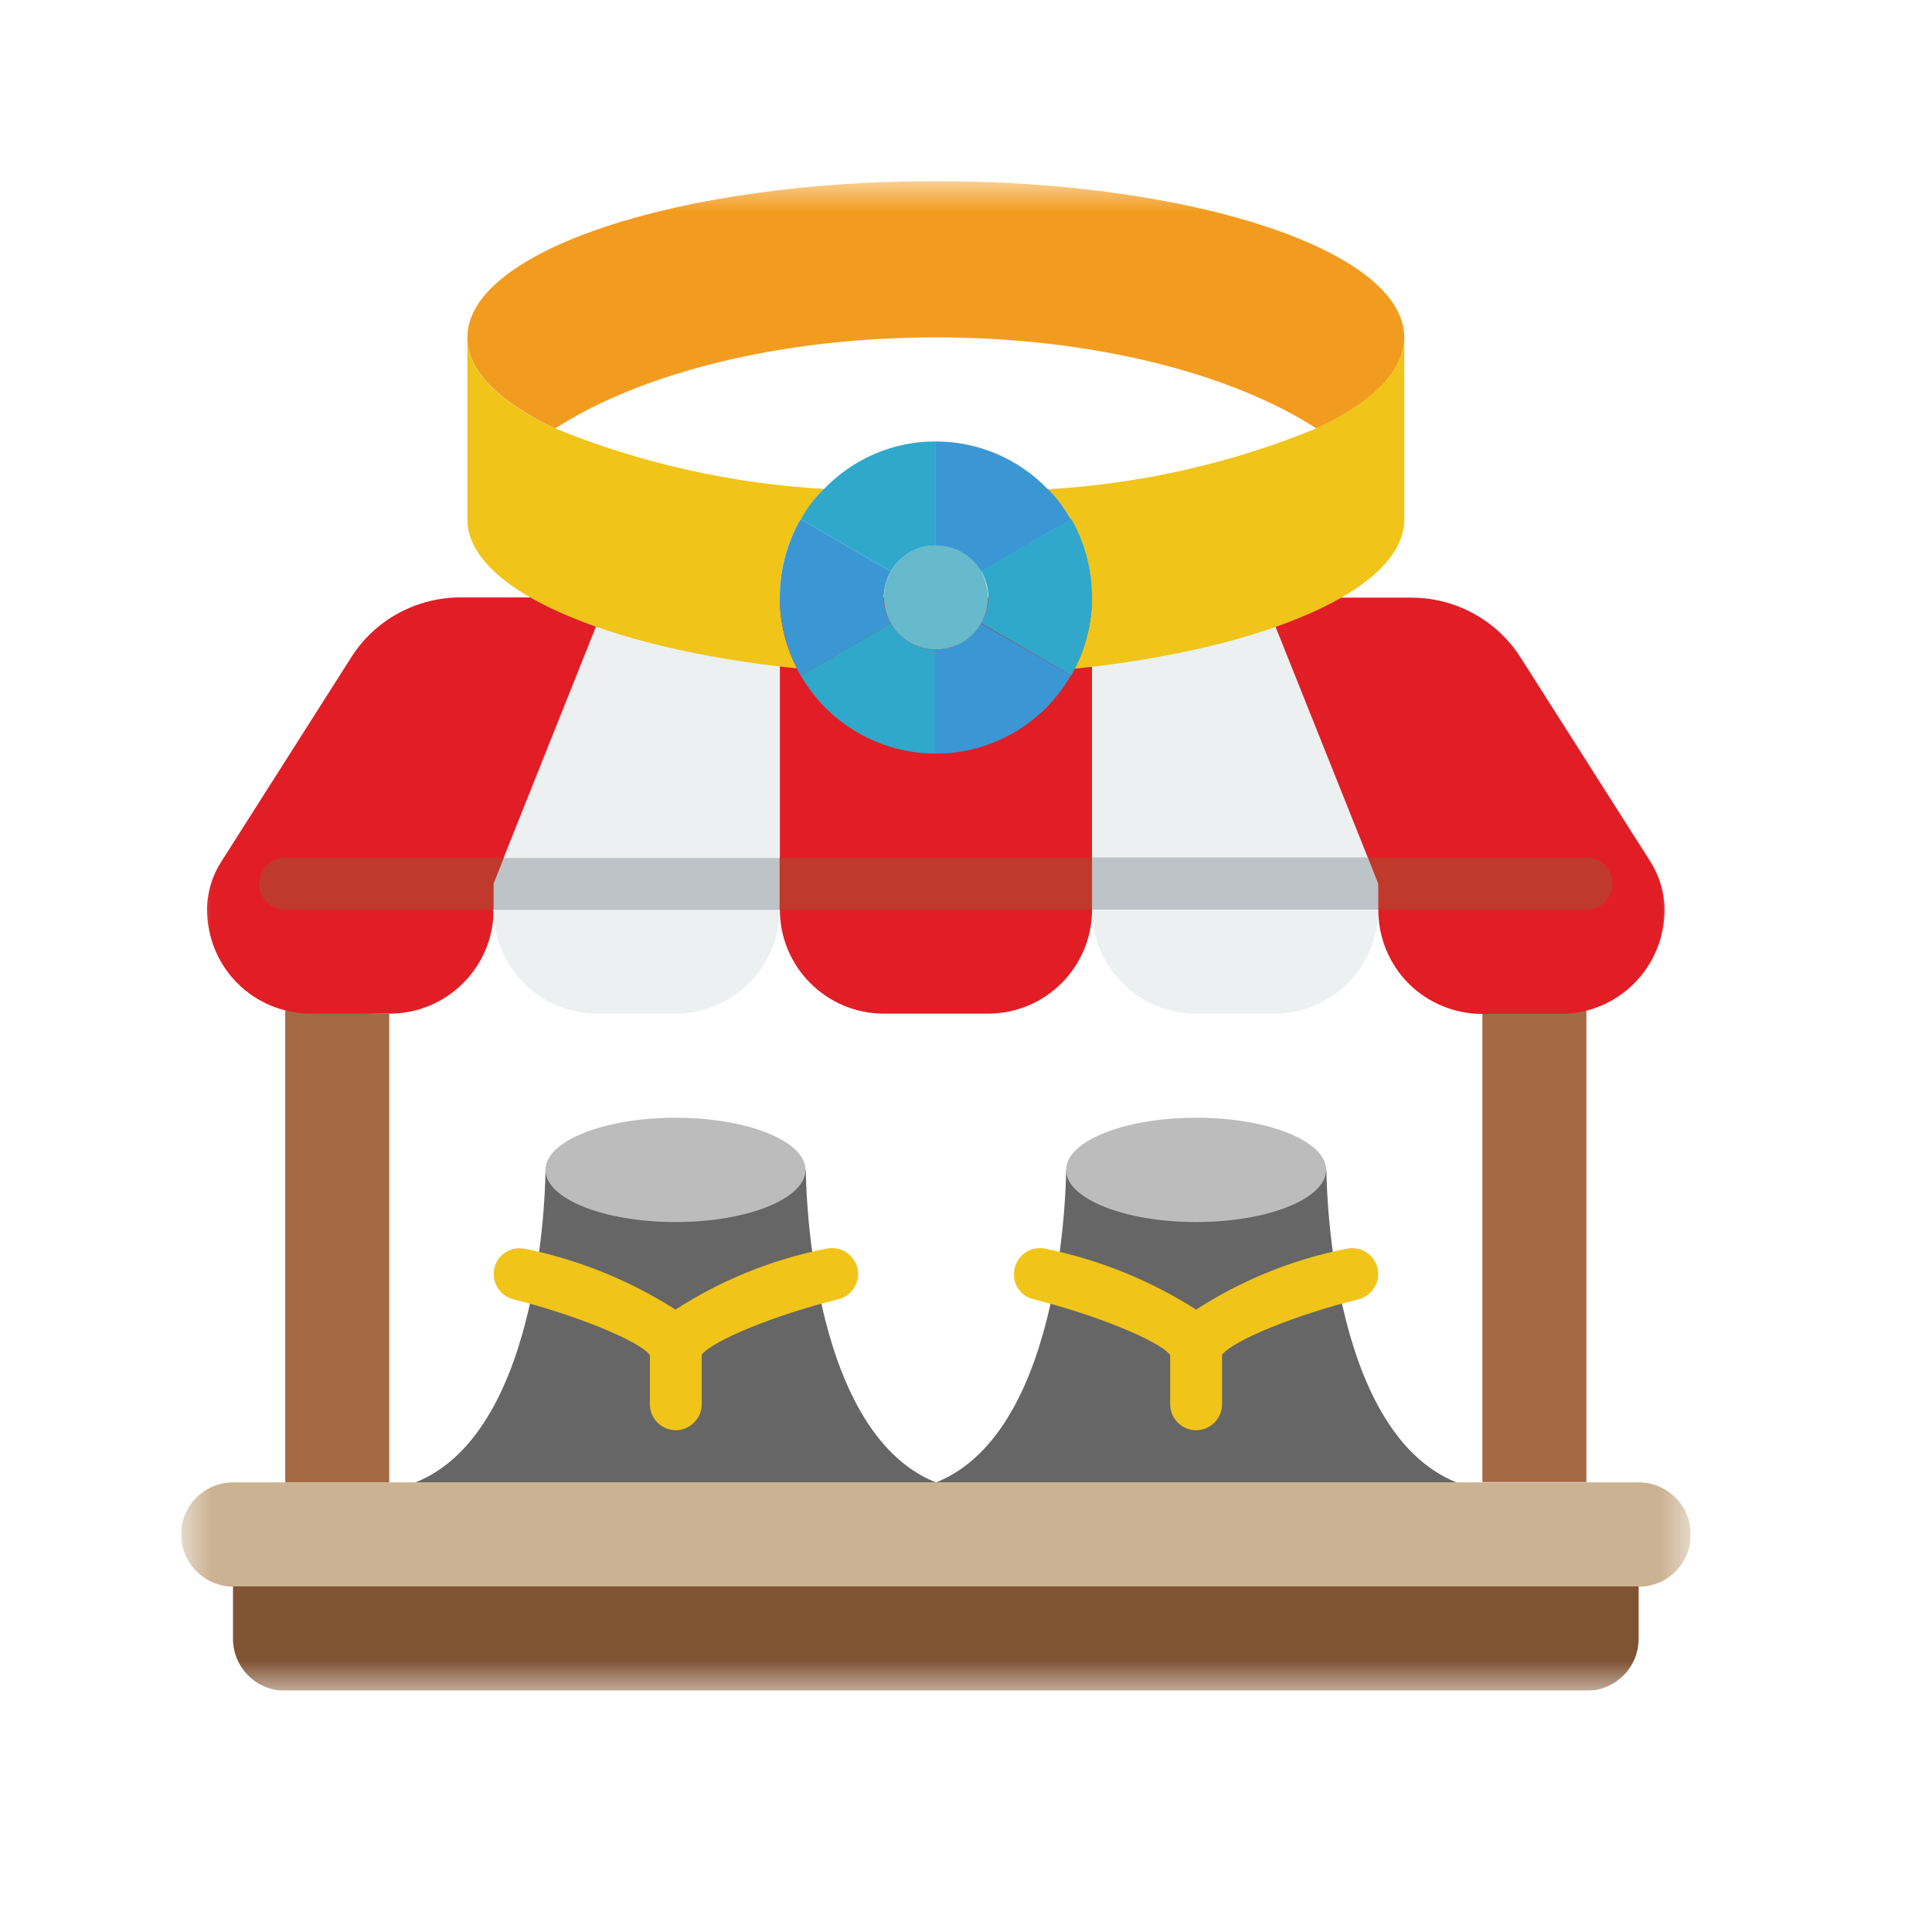
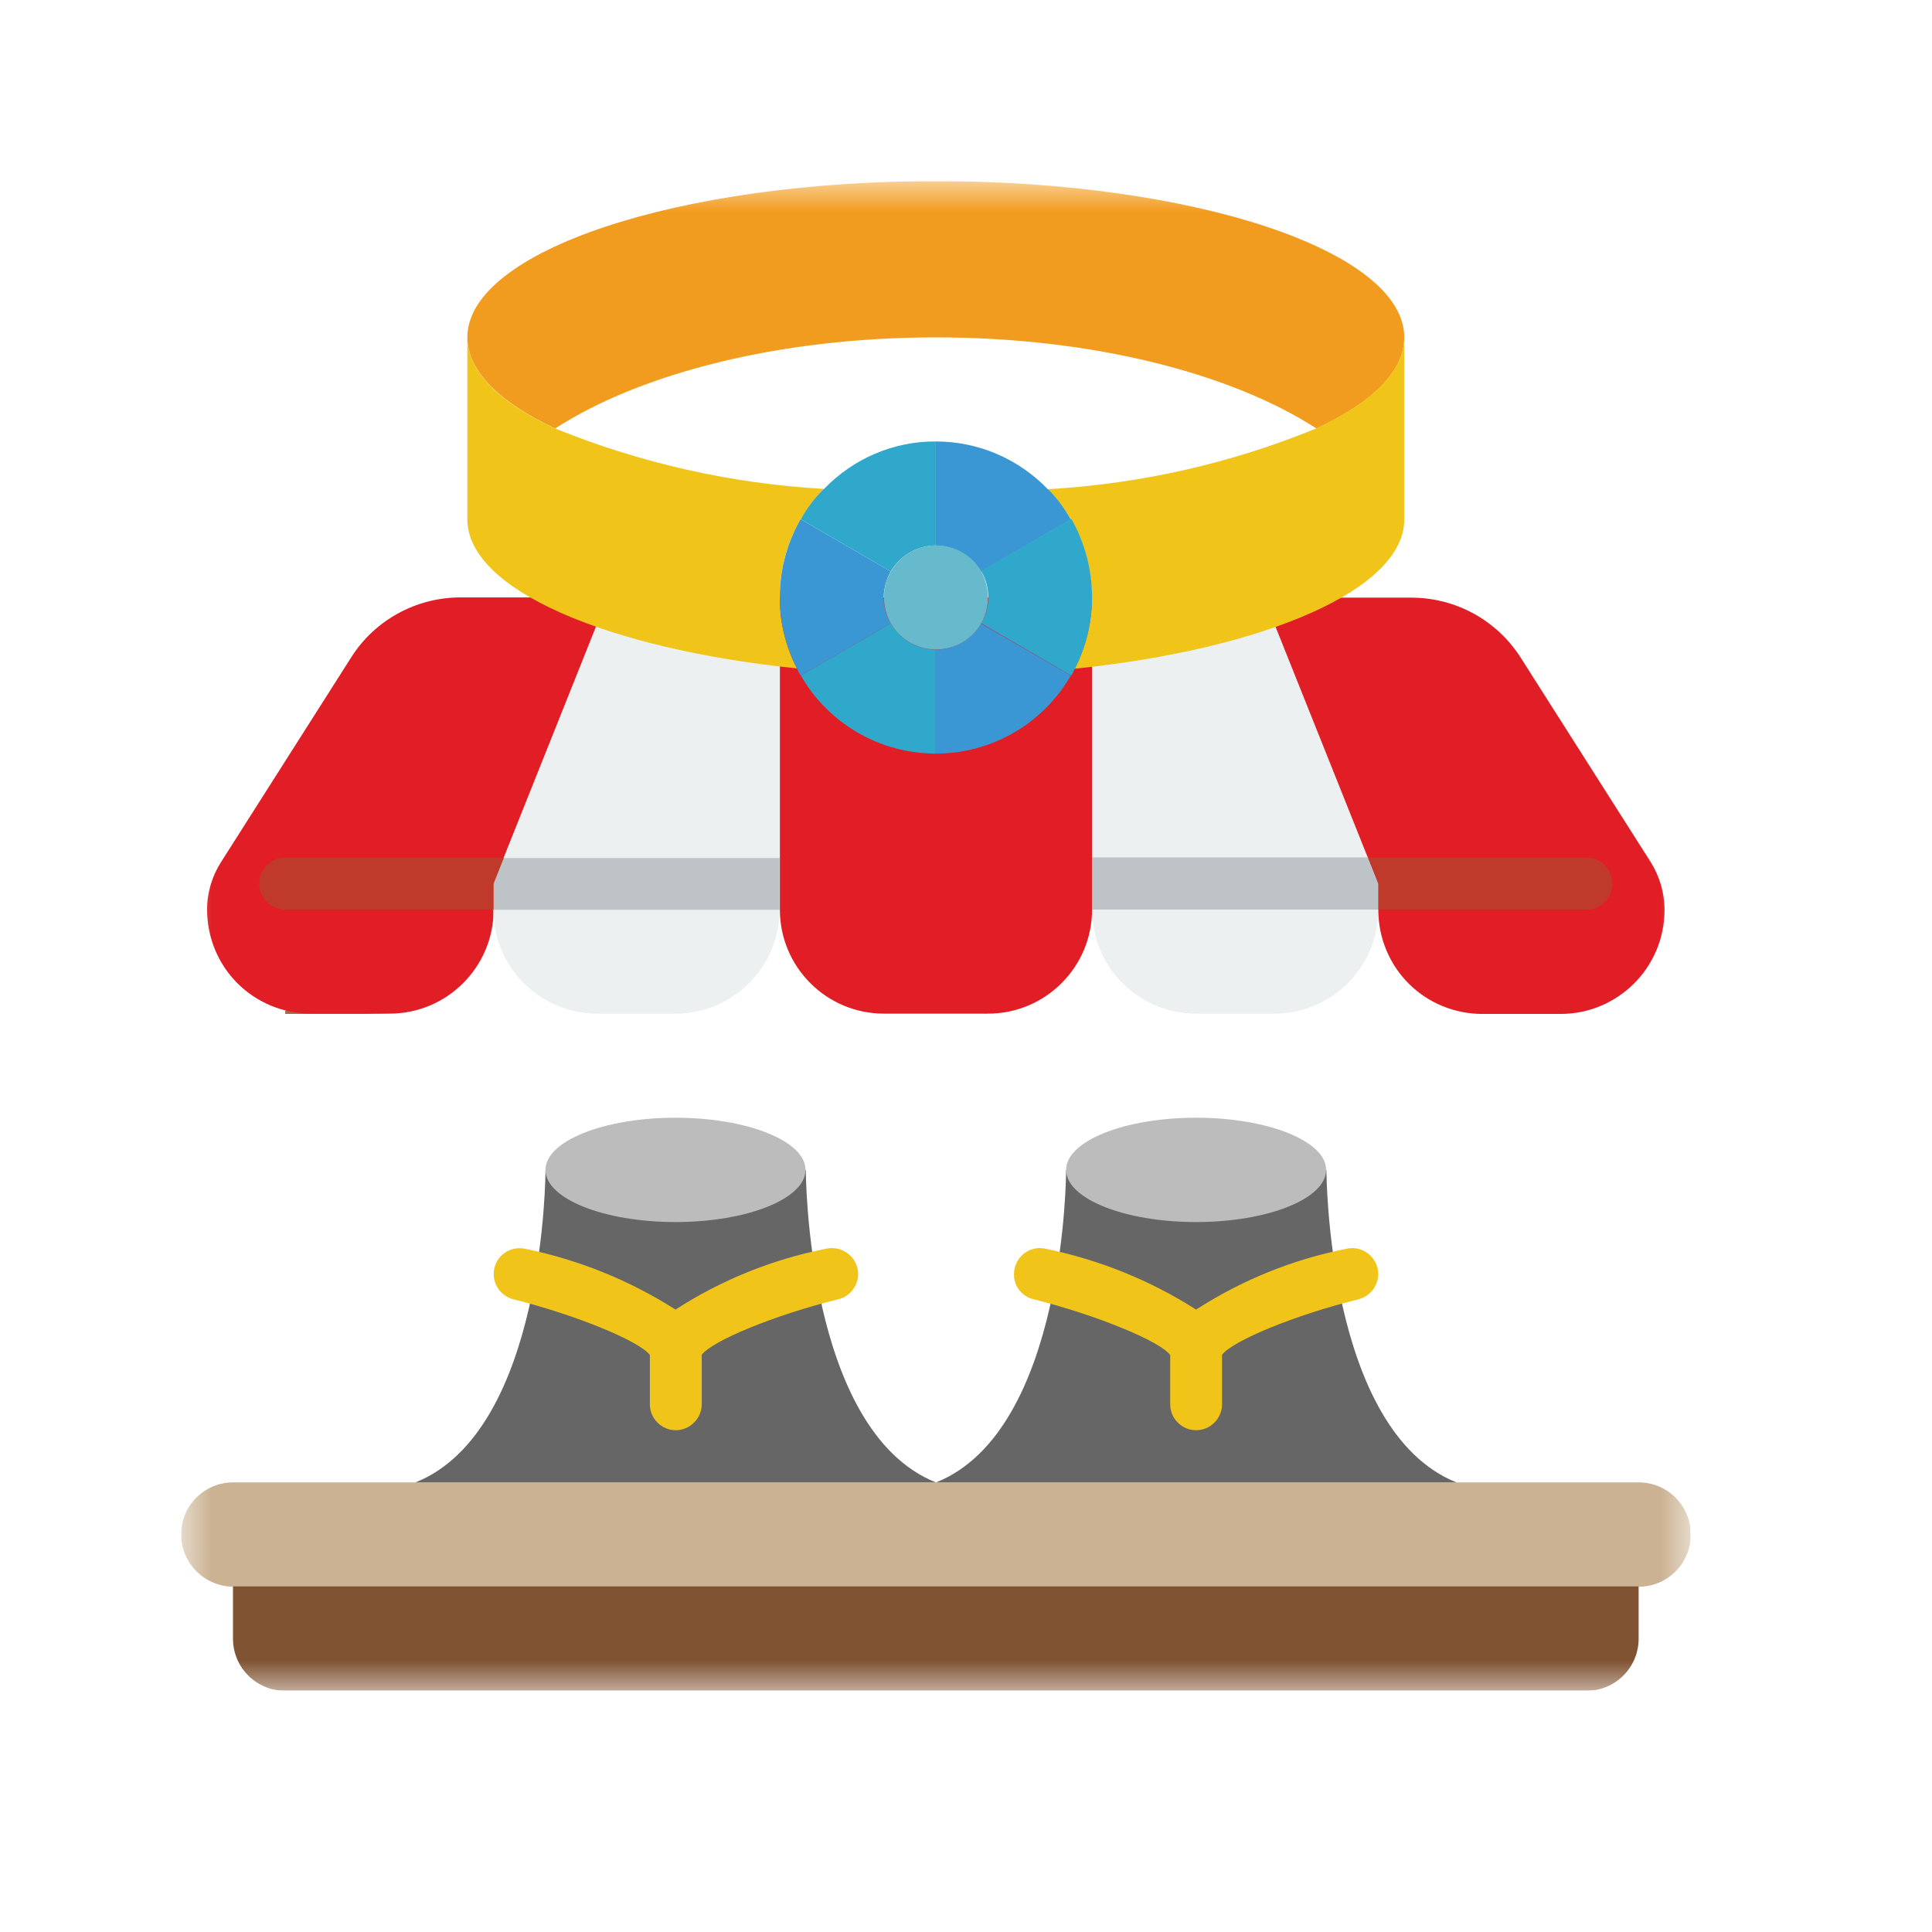
<svg xmlns="http://www.w3.org/2000/svg" width="32" height="32" viewBox="0 0 32 32" fill="none">
-   <rect width="32" height="32" fill="white" />
  <g clip-path="url(#clip0_919_12852)">
    <mask id="mask0_919_12852" style="mask-type:luminance" maskUnits="userSpaceOnUse" x="3" y="3" width="25" height="25">
      <path d="M28 3H3V28H28V3Z" fill="white" />
    </mask>
    <g mask="url(#mask0_919_12852)">
-       <path d="M6.447 16.794V24.553H4.724V16.74L6.447 16.794Z" fill="#A56A43" />
-       <path d="M26.276 16.735V24.548H24.553V16.794L26.276 16.735Z" fill="#A56A43" />
+       <path d="M6.447 16.794H4.724V16.74L6.447 16.794Z" fill="#A56A43" />
      <path d="M10.07 9.895L8.347 14.206L8.176 14.636V15.065C8.176 16.017 7.404 16.789 6.452 16.789H5.153C4.694 16.789 4.255 16.608 3.933 16.286C3.61 15.964 3.43 15.524 3.43 15.065C3.43 14.782 3.513 14.509 3.664 14.274L5.812 10.896C6.203 10.271 6.892 9.895 7.629 9.895H10.07Z" fill="#E11E25" />
      <path d="M12.912 9.895V15.065C12.912 16.017 12.141 16.789 11.188 16.789H9.895C8.942 16.789 8.171 16.017 8.171 15.065V14.636L10.065 9.895H12.912Z" fill="#ECF0F1" />
      <path d="M18.088 9.895V15.065C18.088 16.017 17.316 16.789 16.364 16.789H14.641C13.688 16.789 12.917 16.017 12.917 15.065V9.895H18.088Z" fill="#E11E25" />
      <path d="M22.829 14.636V15.065C22.829 16.017 22.058 16.789 21.105 16.789H19.811C18.859 16.789 18.088 16.017 18.088 15.065V9.895H20.934L22.829 14.636Z" fill="#ECF0F1" />
      <path d="M27.57 15.07C27.57 16.023 26.799 16.794 25.847 16.794H24.553C24.094 16.794 23.654 16.613 23.332 16.291C23.01 15.969 22.829 15.529 22.829 15.07V14.641L22.658 14.211L20.934 9.899H23.376C24.113 9.899 24.797 10.275 25.192 10.9L27.341 14.279C27.487 14.514 27.57 14.787 27.57 15.07Z" fill="#E11E25" />
      <path d="M22.829 14.636V15.066H18.088V14.201H22.658L22.829 14.636Z" fill="#BDC3C7" />
      <path d="M12.912 14.206V15.07H8.171V14.641L8.342 14.211H12.912V14.206Z" fill="#BDC3C7" />
      <path d="M4.724 14.206H8.347L8.176 14.636V15.066H4.724C4.484 15.066 4.294 14.87 4.294 14.636C4.294 14.401 4.484 14.206 4.724 14.206Z" fill="#C03A2B" />
-       <path d="M12.912 14.206H18.088V15.07H12.912V14.206Z" fill="#C03A2B" />
      <path d="M26.706 14.636C26.706 14.875 26.511 15.066 26.276 15.066H22.829V14.636L22.658 14.206H26.281C26.516 14.206 26.706 14.401 26.706 14.636Z" fill="#C03A2B" />
      <path d="M3.864 24.553H27.141C27.619 24.553 28.005 24.938 28.005 25.417C28.005 25.895 27.619 26.281 27.141 26.281H3.864C3.386 26.276 3 25.891 3 25.412C3 24.938 3.386 24.553 3.864 24.553Z" fill="#CBB292" />
      <path d="M3.864 26.276H27.141V27.141C27.141 27.619 26.755 28.005 26.276 28.005H4.724C4.245 28.005 3.859 27.619 3.859 27.141V26.276H3.864Z" fill="#805333" />
      <path d="M23.259 5.588C23.259 6.154 22.722 6.672 21.804 7.097C20.393 6.184 18.093 5.588 15.5 5.588C12.907 5.588 10.607 6.184 9.196 7.097C8.278 6.667 7.741 6.149 7.741 5.588C7.741 4.162 11.218 3 15.5 3C19.782 3 23.259 4.157 23.259 5.588Z" fill="#F29C1F" />
      <path d="M13.645 8.098C13.498 8.249 13.371 8.42 13.264 8.601H13.259C12.819 9.362 12.8 10.29 13.2 11.071C10.041 10.744 7.741 9.763 7.741 8.601V5.588C7.741 6.154 8.278 6.672 9.196 7.097C10.612 7.673 12.116 8.01 13.645 8.098Z" fill="#F0C419" />
      <path d="M23.259 5.588V8.605C23.259 9.763 20.959 10.749 17.8 11.076C18.2 10.295 18.176 9.367 17.741 8.605H17.736C17.634 8.42 17.507 8.254 17.355 8.103C18.884 8.015 20.383 7.678 21.799 7.097C22.722 6.667 23.259 6.149 23.259 5.588Z" fill="#F0C419" />
      <path d="M17.736 8.605L16.247 9.47C16.091 9.201 15.808 9.04 15.5 9.04V7.312C16.198 7.312 16.867 7.595 17.355 8.103H17.36C17.507 8.249 17.634 8.42 17.736 8.605Z" fill="#3B97D3" />
      <path d="M18.088 9.895C18.088 10.305 17.99 10.71 17.805 11.071C17.785 11.11 17.766 11.149 17.746 11.188H17.741L16.252 10.324C16.408 10.056 16.408 9.729 16.252 9.46L17.741 8.596H17.746C17.971 8.996 18.088 9.44 18.088 9.895Z" fill="#2FA8CC" />
      <path d="M17.736 11.188C17.277 11.989 16.423 12.482 15.5 12.482V10.759C15.808 10.759 16.091 10.593 16.247 10.329L17.736 11.188Z" fill="#3B97D3" />
      <path d="M15.5 10.759V12.482C14.577 12.482 13.723 11.989 13.264 11.188L14.753 10.324C14.909 10.593 15.192 10.759 15.5 10.759Z" fill="#2FA8CC" />
      <path d="M14.636 9.895C14.636 10.046 14.675 10.192 14.753 10.324L13.264 11.188H13.259C13.239 11.149 13.215 11.11 13.2 11.071C12.8 10.29 12.824 9.362 13.259 8.601H13.264L14.753 9.465C14.68 9.597 14.641 9.743 14.636 9.895Z" fill="#3B97D3" />
      <path d="M15.5 7.312V9.035C15.192 9.035 14.909 9.201 14.753 9.465L13.264 8.601C13.366 8.415 13.493 8.249 13.645 8.098H13.649C14.133 7.595 14.802 7.307 15.5 7.312Z" fill="#2FA8CC" />
      <path d="M16.364 9.894C16.364 10.329 16.047 10.695 15.617 10.749C15.188 10.808 14.782 10.539 14.67 10.119C14.558 9.699 14.773 9.265 15.173 9.099C15.573 8.933 16.032 9.089 16.252 9.46C16.32 9.597 16.364 9.743 16.364 9.894Z" fill="#67B9CC" />
      <path d="M15.5 24.553C13.347 23.689 13.347 19.382 13.347 19.382H9.035C9.035 19.382 9.035 23.693 6.882 24.553H15.5Z" fill="#666666" />
      <path d="M24.123 24.553C21.97 23.689 21.97 19.382 21.97 19.382H17.658C17.658 19.382 17.658 23.693 15.505 24.553H24.123Z" fill="#666666" />
      <path d="M13.669 20.686C12.785 20.861 11.945 21.203 11.188 21.691C10.432 21.208 9.587 20.866 8.708 20.686C8.479 20.632 8.244 20.769 8.19 20.998C8.132 21.227 8.273 21.462 8.503 21.52C9.533 21.779 10.588 22.209 10.764 22.443V23.259C10.764 23.498 10.959 23.689 11.193 23.689C11.428 23.689 11.623 23.493 11.623 23.259V22.439C11.804 22.204 12.834 21.779 13.884 21.52C14.035 21.486 14.152 21.369 14.196 21.223C14.24 21.076 14.201 20.915 14.089 20.803C13.981 20.691 13.82 20.647 13.669 20.686Z" fill="#F0C419" />
      <path d="M22.814 20.998C22.756 20.769 22.521 20.627 22.292 20.686C21.408 20.861 20.568 21.203 19.811 21.691C19.055 21.208 18.21 20.866 17.331 20.686C17.18 20.647 17.023 20.691 16.916 20.803C16.809 20.915 16.77 21.076 16.809 21.223C16.848 21.369 16.97 21.486 17.121 21.52C18.151 21.779 19.206 22.209 19.382 22.443V23.259C19.382 23.498 19.577 23.689 19.811 23.689C20.051 23.689 20.241 23.493 20.241 23.259V22.439C20.422 22.204 21.452 21.779 22.502 21.52C22.731 21.462 22.873 21.227 22.814 20.998Z" fill="#F0C419" />
      <path d="M11.188 20.241C12.378 20.241 13.342 19.854 13.342 19.377C13.342 18.9 12.378 18.513 11.188 18.513C9.999 18.513 9.035 18.9 9.035 19.377C9.035 19.854 9.999 20.241 11.188 20.241Z" fill="#BCBCBC" />
      <path d="M19.811 20.241C21.001 20.241 21.965 19.854 21.965 19.377C21.965 18.9 21.001 18.513 19.811 18.513C18.622 18.513 17.658 18.9 17.658 19.377C17.658 19.854 18.622 20.241 19.811 20.241Z" fill="#BCBCBC" />
    </g>
  </g>
  <defs>
    <clipPath id="clip0_919_12852">
      <rect width="25" height="25" fill="white" transform="translate(3 3)" />
    </clipPath>
  </defs>
</svg>